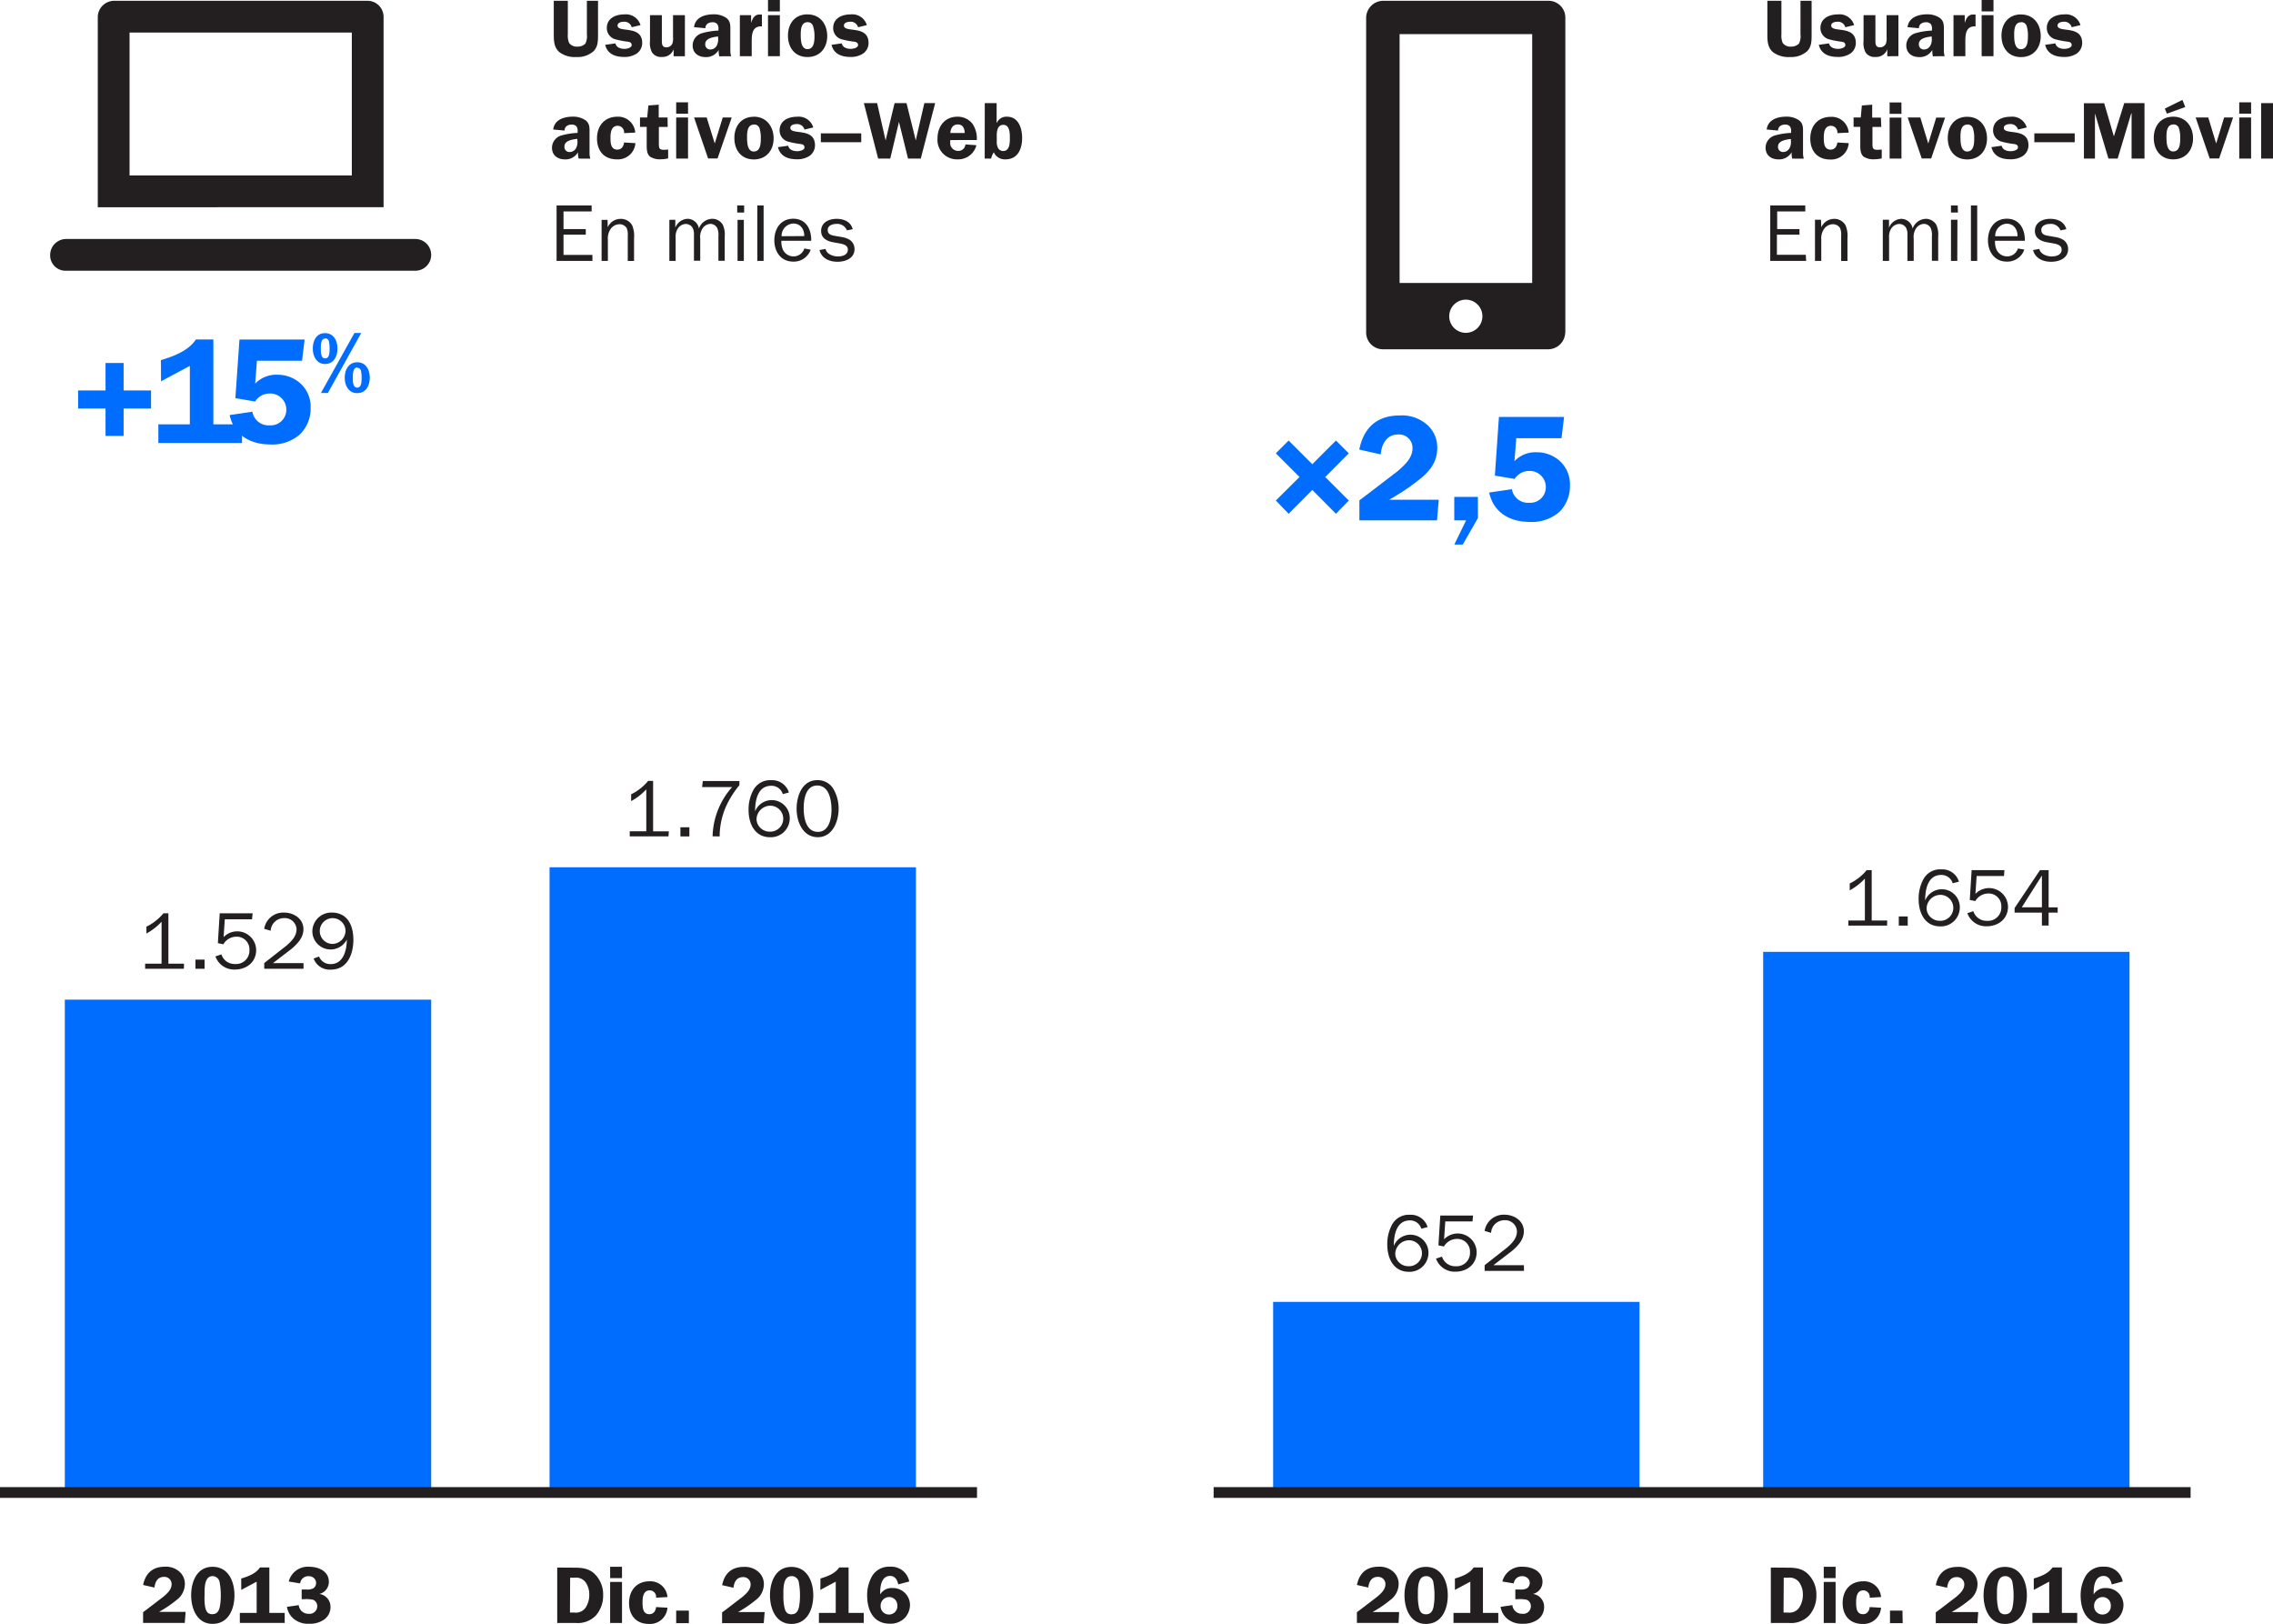
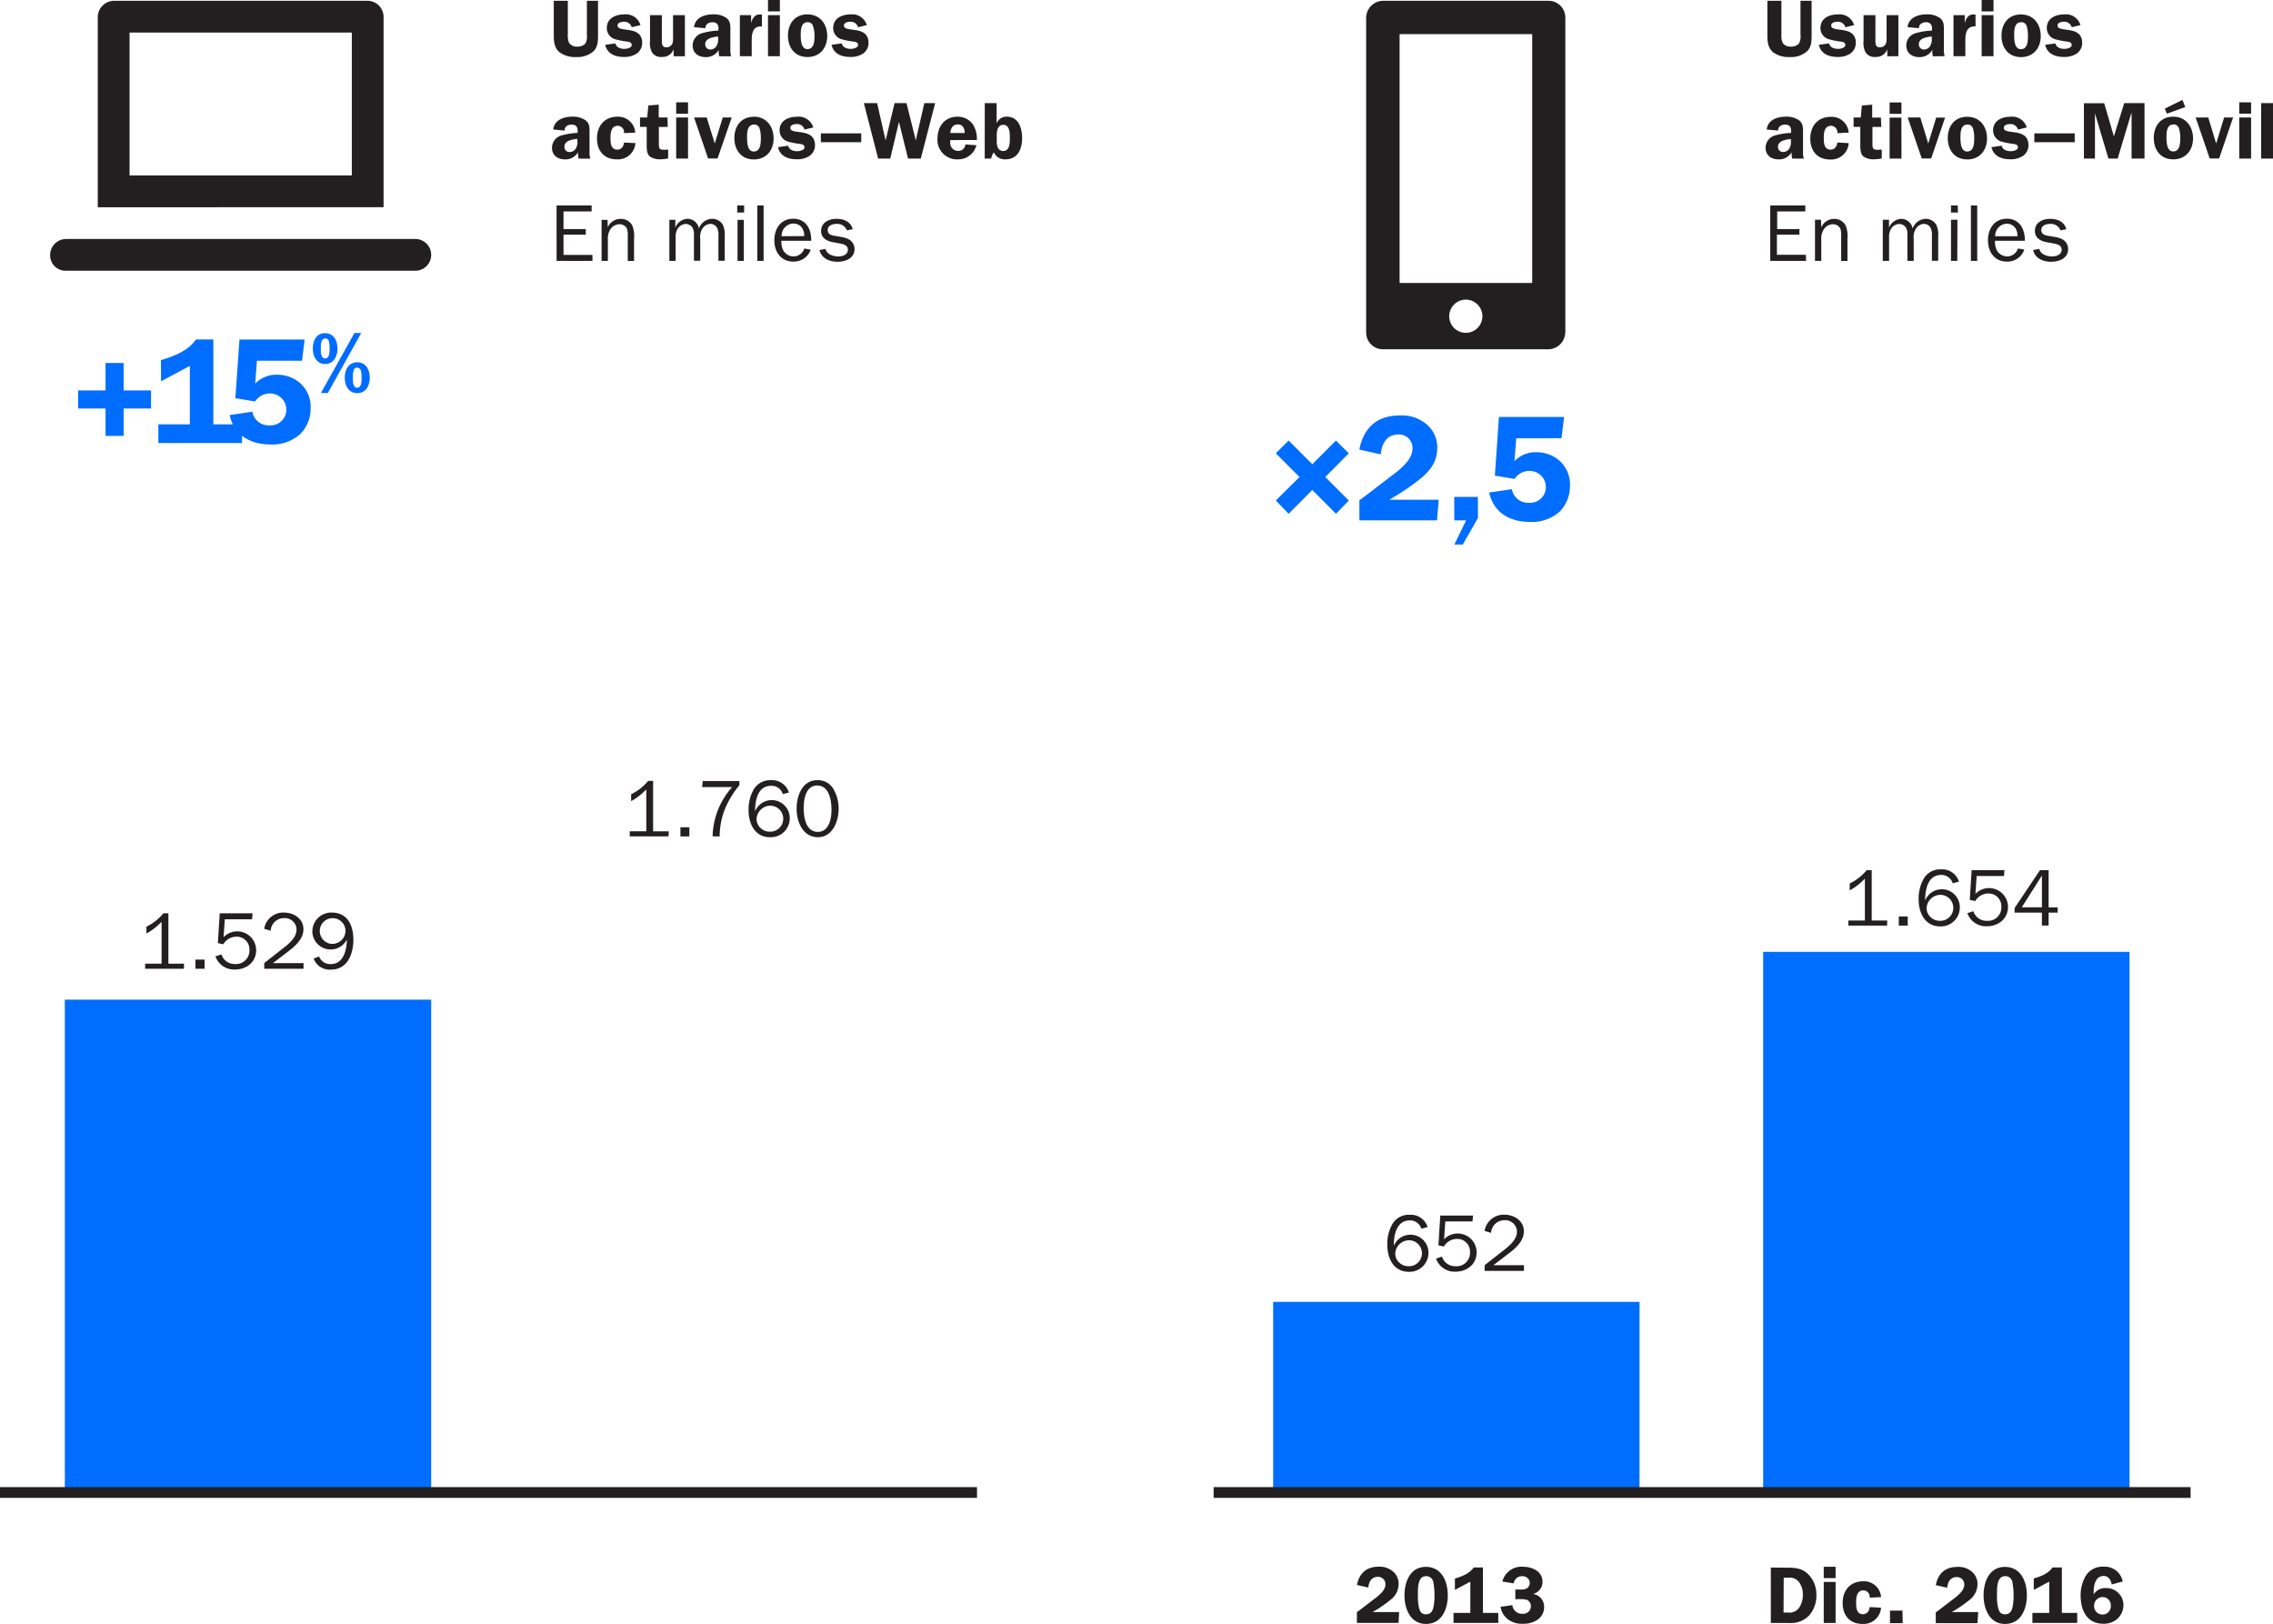
<svg xmlns="http://www.w3.org/2000/svg" viewBox="0 0 600 428.57">
  <defs>
    <style>.cls-1,.cls-5{fill:none;}.cls-2{fill:#006dff;}.cls-3{clip-path:url(#clip-path);}.cls-4{fill:#231f20;}.cls-5{stroke:#231f20;stroke-width:2.84px;}</style>
    <clipPath id="clip-path">
      <rect class="cls-1" width="600" height="428.57" />
    </clipPath>
  </defs>
  <title>01-XX-02</title>
  <g id="Layer_2" data-name="Layer 2">
    <g id="Layer_1-2" data-name="Layer 1">
      <rect class="cls-2" x="17.11" y="263.85" width="96.71" height="130.09" />
-       <rect class="cls-2" x="145.07" y="228.91" width="96.71" height="165.02" />
      <g class="cls-3">
-         <path class="cls-4" d="M234.68,426.14a2.19,2.19,0,0,1-2.22-2.35,2.25,2.25,0,0,1,2.22-2.26,2.14,2.14,0,0,1,2.18,2.2,2.18,2.18,0,0,1-2.18,2.41m5.33-8.72a4.82,4.82,0,0,0-5.05-3.9A5.17,5.17,0,0,0,230.2,416a10.09,10.09,0,0,0-1.3,5.1c0,3.88,1.62,7.46,6,7.46a5.31,5.31,0,0,0,3.82-1.41,5.08,5.08,0,0,0,1.49-3.5,4.5,4.5,0,0,0-4.67-4.5,3.47,3.47,0,0,0-3.2,1.68h0v-.49c0-1.75.36-4.39,2.65-4.39,1.28,0,1.92,1.11,2.11,2.24Zm-23.47,2.22,4.07-2.18v8.25h-4.44v2.64H228v-2.64H224v-12h-2.47c-1.09,1.62-3.11,2.37-4.95,2.92ZM208.95,416a1.92,1.92,0,0,1,1.94,1.79,18.36,18.36,0,0,1,.28,3.41,15.1,15.1,0,0,1-.26,2.94c-.24,1.09-.73,1.94-2,1.94s-1.64-.87-1.86-1.88a14.36,14.36,0,0,1-.26-3.18c0-1.54-.15-5,2.11-5m0,12.6c4.22,0,5.78-3.92,5.78-7.55s-1.6-7.5-5.78-7.5-5.65,4-5.65,7.5,1.53,7.55,5.65,7.55m-7.06-3.13h-7l.47-.28a30.87,30.87,0,0,0,4.14-2.86,5.28,5.28,0,0,0,2.19-4.24,4.25,4.25,0,0,0-1.68-3.43,5.36,5.36,0,0,0-3.62-1.11c-3.2,0-5.1,1.72-5.72,4.82l3,.68c.15-1.49.83-2.81,2.52-2.81a1.9,1.9,0,0,1,2,1.92c0,1.43-1.11,2.39-2.09,3.26l-4.35,3.33-1.09.81v2.83h11Zm-20-.38h-3.35v3.3h3.35Zm-5.65-3.58a4.5,4.5,0,0,0-4.73-4.16c-3.41,0-5.41,2.41-5.41,5.73s1.94,5.52,5.22,5.52a4.62,4.62,0,0,0,4.92-4.28l-3-.17c-.11,1-.66,1.88-1.77,1.88-1.79,0-1.81-1.88-1.81-3.2s.21-3.09,1.94-3.09a1.72,1.72,0,0,1,1.64,1.94Zm-12-8h-3.13v3h3.13Zm0,4h-3.13v10.83h3.13Zm-13.69-1.11h1.17a3.12,3.12,0,0,1,2.88,1.17,5.54,5.54,0,0,1,1,3.31,6.06,6.06,0,0,1-.81,3.16,3.12,3.12,0,0,1-3.14,1.56h-1.15Zm-3.41-2.68v14.63H152a6.6,6.6,0,0,0,5.31-2,7.94,7.94,0,0,0,1.9-5.33,7.56,7.56,0,0,0-2.26-5.63c-1.6-1.51-3.41-1.64-5.52-1.64Z" />
        <path class="cls-4" d="M555,426.14a2.19,2.19,0,0,1-2.22-2.35,2.25,2.25,0,0,1,2.22-2.26,2.14,2.14,0,0,1,2.18,2.2,2.18,2.18,0,0,1-2.18,2.41m5.33-8.72a4.82,4.82,0,0,0-5.05-3.9,5.17,5.17,0,0,0-4.76,2.49,10.09,10.09,0,0,0-1.3,5.1c0,3.88,1.62,7.46,6,7.46a5.31,5.31,0,0,0,3.82-1.41,5.08,5.08,0,0,0,1.49-3.5,4.5,4.5,0,0,0-4.67-4.5,3.47,3.47,0,0,0-3.2,1.68h0v-.49c0-1.75.36-4.39,2.65-4.39,1.28,0,1.92,1.11,2.11,2.24Zm-23.47,2.22,4.07-2.18v8.25h-4.44v2.64h11.83v-2.64h-4.05v-12h-2.47c-1.09,1.62-3.11,2.37-4.95,2.92ZM529.3,416a1.92,1.92,0,0,1,1.94,1.79,18.37,18.37,0,0,1,.28,3.41,15.1,15.1,0,0,1-.26,2.94c-.23,1.09-.73,1.94-2,1.94s-1.64-.87-1.86-1.88a14.37,14.37,0,0,1-.26-3.18c0-1.54-.15-5,2.11-5m0,12.6c4.22,0,5.78-3.92,5.78-7.55s-1.6-7.5-5.78-7.5-5.65,4-5.65,7.5,1.53,7.55,5.65,7.55m-7.06-3.13h-7l.47-.28a30.87,30.87,0,0,0,4.14-2.86,5.28,5.28,0,0,0,2.2-4.24,4.25,4.25,0,0,0-1.68-3.43,5.36,5.36,0,0,0-3.62-1.11c-3.2,0-5.1,1.72-5.71,4.82l3,.68c.15-1.49.83-2.81,2.52-2.81a1.9,1.9,0,0,1,2,1.92c0,1.43-1.11,2.39-2.09,3.26l-4.35,3.33-1.09.81v2.83h11Zm-20-.38H498.9v3.3h3.35Zm-5.65-3.58a4.5,4.5,0,0,0-4.73-4.16c-3.41,0-5.41,2.41-5.41,5.73s1.94,5.52,5.22,5.52a4.62,4.62,0,0,0,4.92-4.28l-3-.17c-.11,1-.66,1.88-1.77,1.88-1.79,0-1.81-1.88-1.81-3.2s.21-3.09,1.94-3.09a1.72,1.72,0,0,1,1.64,1.94Zm-12-8h-3.13v3h3.13Zm0,4h-3.13v10.83h3.13Zm-13.69-1.11h1.17a3.12,3.12,0,0,1,2.88,1.17,5.54,5.54,0,0,1,1,3.31,6.06,6.06,0,0,1-.81,3.16,3.12,3.12,0,0,1-3.14,1.56h-1.15Zm-3.41-2.68v14.63h4.82a6.6,6.6,0,0,0,5.31-2,7.94,7.94,0,0,0,1.9-5.33,7.56,7.56,0,0,0-2.26-5.63c-1.6-1.51-3.41-1.64-5.52-1.64Z" />
        <path class="cls-4" d="M215.88,219.56c-3.16,0-3.73-3.82-3.73-6.23s.56-6,3.56-6c3.22,0,3.78,4,3.78,6.44,0,2.28-.66,5.8-3.6,5.8m0,1.4c3.9,0,5.48-4.22,5.48-7.46a10.18,10.18,0,0,0-1.26-5.06,4.74,4.74,0,0,0-4.39-2.53c-4,0-5.44,4.22-5.44,7.55s1.58,7.5,5.61,7.5m-12.65-1.47a3.39,3.39,0,0,1-2.39-.87,3.29,3.29,0,0,1-1.15-2.39,3.67,3.67,0,0,1,3.71-3.58,3.42,3.42,0,1,1-.17,6.85m5-10.34a4.6,4.6,0,0,0-4.69-3.24,5,5,0,0,0-4.76,2.73,10.71,10.71,0,0,0-1.19,5.18c0,3.52,1.62,7.14,5.69,7.14a5,5,0,0,0,5.18-5,4.75,4.75,0,0,0-9.15-1.84h0c0-2.81.64-6.74,4.27-6.74a3.1,3.1,0,0,1,3.05,2.2Zm-18.27,11.6v-.49a20,20,0,0,1,1.54-7.12,24.84,24.84,0,0,1,3.67-5.91v-1.11h-9.66l-.19,1.6h7.93a20.25,20.25,0,0,0-5.16,13Zm-8-2.41h-2.36v2.41h2.36Zm-5.42,1.07H172.4V206.12h-1.32a13.14,13.14,0,0,1-4.48,3.52v1.81a15.46,15.46,0,0,0,4-3.11v11.07h-4.37v1.34h10.23Z" />
        <path class="cls-4" d="M87.71,249.14a3.4,3.4,0,1,1,3.5-3.43,3.53,3.53,0,0,1-3.5,3.43M82.79,253a4.5,4.5,0,0,0,4.58,2.92c4.39,0,5.91-4.18,5.91-7.87s-1.45-7.19-5.76-7.19a5,5,0,0,0-5.07,5A4.82,4.82,0,0,0,91.55,248h0c0,2.66-.85,6.46-4.22,6.46a3.16,3.16,0,0,1-3.11-2Zm-2.67,1.2H72.06l4.84-3.71c1.62-1.37,3.2-3,3.2-5.25,0-2.77-2.56-4.37-5.09-4.37a5.08,5.08,0,0,0-5.27,4.28l1.71.51a3.5,3.5,0,0,1,3.5-3.33,3.1,3.1,0,0,1,3.33,2.9c0,1.88-1.28,3.13-2.6,4.31l-5.93,4.65v1.51H80.12ZM66.69,241.06H58l-.49,7.87,1.45.3a4,4,0,0,1,3.45-2,3.34,3.34,0,0,1,3.43,3.48,3.53,3.53,0,0,1-3.81,3.73,3.63,3.63,0,0,1-3.58-2.54l-1.58.53A5.22,5.22,0,0,0,62,255.9c3.07,0,5.62-1.94,5.62-5.16a5,5,0,0,0-8.6-3.39l.32-4.71h7.18ZM54,253.28H51.59v2.41H54Zm-5.42,1.07H44.45V241.06H43.13a13.14,13.14,0,0,1-4.48,3.52v1.81a15.46,15.46,0,0,0,4-3.11v11.07H38.31v1.34H48.54Z" />
-         <path class="cls-4" d="M79.63,419.53v2.56h.68a8.44,8.44,0,0,1,2.32.15A1.8,1.8,0,0,1,83.74,424a2,2,0,0,1-2.26,1.94,2.52,2.52,0,0,1-2.62-2.28l-3.11.45a5.07,5.07,0,0,0,2,3.33,5.87,5.87,0,0,0,3.84,1.13,6.5,6.5,0,0,0,3.92-1.07,4,4,0,0,0,1.73-3.33,3.4,3.4,0,0,0-2.94-3.46v0a3.26,3.26,0,0,0,2.51-3.18c0-2.86-2.75-4-5.22-4a5.18,5.18,0,0,0-5.37,3.9l3,.49a2.17,2.17,0,0,1,2.2-1.9,2,2,0,0,1,1.43.49,1.71,1.71,0,0,1-.15,2.71,3.34,3.34,0,0,1-1.77.32Zm-15.95.11,4.07-2.17v8.25H63.31v2.64H75.15v-2.64H71.1v-12H68.62c-1.09,1.62-3.11,2.37-4.95,2.92ZM56.08,416A1.92,1.92,0,0,1,58,417.76a18.45,18.45,0,0,1,.28,3.41,15.09,15.09,0,0,1-.26,2.94c-.23,1.09-.73,1.94-2,1.94s-1.64-.87-1.86-1.88A14.29,14.29,0,0,1,54,421c0-1.54-.15-5,2.11-5m0,12.6c4.22,0,5.78-3.92,5.78-7.55s-1.6-7.51-5.78-7.51-5.65,4-5.65,7.51,1.53,7.55,5.65,7.55M49,425.44H42l.47-.28a31,31,0,0,0,4.14-2.86,5.28,5.28,0,0,0,2.19-4.24,4.25,4.25,0,0,0-1.68-3.43,5.36,5.36,0,0,0-3.62-1.11c-3.2,0-5.1,1.73-5.72,4.82l3,.68c.15-1.49.83-2.82,2.52-2.82a1.9,1.9,0,0,1,2,1.92c0,1.43-1.11,2.39-2.09,3.26l-4.35,3.33-1.09.81v2.83h11Z" />
        <line class="cls-5" y1="393.93" x2="257.9" y2="393.93" />
      </g>
      <rect class="cls-2" x="336.07" y="343.62" width="96.71" height="50.32" />
      <rect class="cls-2" x="465.42" y="251.23" width="96.71" height="142.71" />
      <g class="cls-3">
        <path class="cls-4" d="M539,239.47h-5.31l5.31-8.38Zm1.77,4.82v-3.41h2.39v-1.4h-2.39v-9.81h-2.28l-6.7,10v1.21H539v3.41ZM529.1,229.66h-8.65l-.49,7.87,1.45.3a4,4,0,0,1,3.45-2,3.34,3.34,0,0,1,3.43,3.48,3.52,3.52,0,0,1-3.81,3.73,3.63,3.63,0,0,1-3.58-2.54l-1.58.53a5.22,5.22,0,0,0,5.11,3.45c3.07,0,5.62-1.94,5.62-5.16a5,5,0,0,0-8.6-3.39l.32-4.71H529Zm-17,13.37a3.39,3.39,0,0,1-2.39-.87,3.29,3.29,0,0,1-1.15-2.39,3.67,3.67,0,0,1,3.71-3.58,3.42,3.42,0,1,1-.17,6.85m5-10.34a4.6,4.6,0,0,0-4.69-3.24,5,5,0,0,0-4.76,2.73,10.71,10.71,0,0,0-1.19,5.18c0,3.52,1.62,7.14,5.69,7.14a5,5,0,0,0,5.18-5,4.75,4.75,0,0,0-9.15-1.84h0c0-2.81.64-6.74,4.27-6.74a3.1,3.1,0,0,1,3,2.2Zm-13.52,9.19h-2.36v2.41h2.36Zm-5.42,1.07h-4.09V229.66h-1.32a13.14,13.14,0,0,1-4.48,3.52V235a15.46,15.46,0,0,0,4-3.11v11.07h-4.37v1.34h10.23Z" />
        <path class="cls-4" d="M402.27,333.94h-8.06l4.84-3.71c1.62-1.37,3.2-3,3.2-5.25,0-2.77-2.56-4.37-5.09-4.37a5.08,5.08,0,0,0-5.27,4.28l1.71.51a3.5,3.5,0,0,1,3.5-3.33,3.1,3.1,0,0,1,3.33,2.9c0,1.88-1.28,3.14-2.6,4.31l-5.93,4.65v1.51h10.38Zm-13.43-13.11h-8.65l-.49,7.87,1.45.3a4,4,0,0,1,3.45-2,3.34,3.34,0,0,1,3.43,3.48,3.53,3.53,0,0,1-3.81,3.73,3.62,3.62,0,0,1-3.58-2.54l-1.58.53a5.22,5.22,0,0,0,5.11,3.45c3.07,0,5.62-1.94,5.62-5.16a5,5,0,0,0-8.6-3.39l.32-4.71h7.18Zm-17,13.37a3.39,3.39,0,0,1-2.39-.87,3.29,3.29,0,0,1-1.15-2.39,3.67,3.67,0,0,1,3.71-3.58,3.42,3.42,0,1,1-.17,6.85m5-10.34a4.6,4.6,0,0,0-4.69-3.24,5,5,0,0,0-4.76,2.73,10.71,10.71,0,0,0-1.19,5.18c0,3.52,1.62,7.14,5.69,7.14a5,5,0,0,0,5.18-5,4.75,4.75,0,0,0-9.15-1.83h0c0-2.81.64-6.74,4.27-6.74a3.1,3.1,0,0,1,3,2.2Z" />
        <path class="cls-4" d="M400,419.53v2.56h.68a8.44,8.44,0,0,1,2.32.15A1.8,1.8,0,0,1,404.1,424a2,2,0,0,1-2.26,1.94,2.52,2.52,0,0,1-2.62-2.28l-3.11.45a5.07,5.07,0,0,0,2,3.33,5.87,5.87,0,0,0,3.84,1.13,6.5,6.5,0,0,0,3.92-1.07,4,4,0,0,0,1.73-3.33,3.4,3.4,0,0,0-2.94-3.46v0a3.26,3.26,0,0,0,2.51-3.18c0-2.86-2.75-4-5.22-4a5.18,5.18,0,0,0-5.37,3.9l3,.49a2.17,2.17,0,0,1,2.2-1.9,2,2,0,0,1,1.43.49,1.71,1.71,0,0,1-.15,2.71,3.34,3.34,0,0,1-1.77.32Zm-15.95.11,4.07-2.17v8.25h-4.44v2.64H395.5v-2.64h-4.05v-12H389c-1.09,1.62-3.11,2.37-4.95,2.92ZM376.44,416a1.92,1.92,0,0,1,1.94,1.79,18.45,18.45,0,0,1,.28,3.41,15.1,15.1,0,0,1-.26,2.94c-.23,1.09-.73,1.94-2,1.94s-1.64-.87-1.86-1.88a14.29,14.29,0,0,1-.26-3.18c0-1.54-.15-5,2.11-5m0,12.6c4.22,0,5.78-3.92,5.78-7.55s-1.6-7.51-5.78-7.51-5.65,4-5.65,7.51,1.53,7.55,5.65,7.55m-7.06-3.13h-7l.47-.28A31,31,0,0,0,367,422.3a5.28,5.28,0,0,0,2.2-4.24,4.25,4.25,0,0,0-1.68-3.43,5.36,5.36,0,0,0-3.62-1.11c-3.2,0-5.1,1.73-5.71,4.82l3,.68c.15-1.49.83-2.82,2.52-2.82a1.9,1.9,0,0,1,2,1.92c0,1.43-1.11,2.39-2.09,3.26l-4.35,3.33-1.09.81v2.83h11Z" />
      </g>
      <line class="cls-5" x1="320.36" y1="393.93" x2="578.25" y2="393.93" />
      <g class="cls-3">
        <path class="cls-4" d="M536.67,66c.55,2.22,2.64,3.09,4.75,3.09s4.5-.89,4.5-3.35a2.9,2.9,0,0,0-1.3-2.45,5.9,5.9,0,0,0-2.26-.75l-1.58-.28c-1-.15-1.94-.4-1.94-1.58s1.32-1.58,2.3-1.58a2.72,2.72,0,0,1,2.77,1.71l1.53-.32c-.53-2-2.34-2.73-4.29-2.73s-4,.94-4,3.18c0,1.92,1.51,2.69,3.18,3l1.77.32c.94.17,2.11.49,2.11,1.64,0,1.39-1.47,1.79-2.62,1.79s-3-.55-3.26-2Zm-10-3.65a3.22,3.22,0,0,1,3-3.31c1.92,0,2.92,1.51,2.9,3.31Zm6,3.24a3,3,0,0,1-2.9,2.09A3.12,3.12,0,0,1,527.07,66a5.18,5.18,0,0,1-.45-2.45h7.87c.08-3-1.36-5.82-4.73-5.82s-5,2.71-5,5.69,1.68,5.63,5,5.63a4.72,4.72,0,0,0,4.6-3.18ZM521.92,54.23h-1.66V68.86h1.66Zm-5.14,0H515v1.87h1.83ZM516.7,58H515V68.86h1.66ZM497,58V68.86h1.66v-6.2a3.84,3.84,0,0,1,.66-2.48,2.69,2.69,0,0,1,2-1.07,2.15,2.15,0,0,1,1.81,1A3.63,3.63,0,0,1,503.5,62v6.87h1.66V63a4.09,4.09,0,0,1,.6-2.69,2.64,2.64,0,0,1,2.09-1.22,2.05,2.05,0,0,1,1.81,1.13,4.61,4.61,0,0,1,.3,2.15v6.46h1.66V62.4a6.13,6.13,0,0,0-.51-3.09,3.22,3.22,0,0,0-2.73-1.55,3.78,3.78,0,0,0-3.5,2.58,3.08,3.08,0,0,0-3-2.58,3.62,3.62,0,0,0-3.24,2.36h0V58Zm-16.32,0h-1.58V68.86h1.66V63.19a4.31,4.31,0,0,1,.85-2.92,2.92,2.92,0,0,1,2.24-1.09,2.21,2.21,0,0,1,1.86,1,4.22,4.22,0,0,1,.3,2v6.7h1.66v-6a7.15,7.15,0,0,0-.51-3.43,3.41,3.41,0,0,0-3.07-1.68A3.7,3.7,0,0,0,480.77,60h0Zm-4,9.25h-7.63V61.93H475V60.46h-5.88V55.81h7.42V54.23h-9.25V68.86h9.47Z" />
        <path class="cls-4" d="M596.87,41.85H600V27.22h-3.13ZM594.22,27h-3.13v3h3.13Zm0,4h-3.13V41.85h3.13Zm-4.75,0H587.1L585,37.88,582.91,31h-3.33l3.71,10.83h2.49Zm-13.38-4.63-4.65,2.3L572,30l4.84-1.75Zm-2.41,6.48a1.42,1.42,0,0,1,1.49,1,8.19,8.19,0,0,1,.34,2.69c0,1.3-.09,3.43-1.86,3.43s-1.77-2.64-1.77-3.88.11-3.22,1.79-3.22m0-2.07c-3.31,0-5.14,2.45-5.14,5.61s1.81,5.65,5.14,5.65,5.22-2.45,5.22-5.54S577,30.8,573.66,30.8m-11.08-.88h.09V41.85h3.41V27.22h-5.35L558,36l-2.56-8.76h-5.35V41.85H553V29.93h0l3.56,11.92H559ZM537,37.54h10.66V35.2H537Zm-2-3.9a4,4,0,0,0-4.26-2.83c-2.3,0-4.63,1-4.63,3.62a3.07,3.07,0,0,0,2.13,2.92,22.53,22.53,0,0,0,3.22.64c.58.06,1.22.19,1.22.92s-1.3,1-1.9,1c-1,0-2.18-.34-2.39-1.45l-2.71.38c.58,2.43,2.68,3.2,4.95,3.2a5.81,5.81,0,0,0,3.37-.89,3.4,3.4,0,0,0,1.45-2.79c0-4.88-6.5-2.58-6.5-4.61,0-.79,1-1,1.62-1a2,2,0,0,1,2.11,1.45Zm-15.7-.77a1.42,1.42,0,0,1,1.49,1,8.19,8.19,0,0,1,.34,2.69c0,1.3-.09,3.43-1.86,3.43s-1.77-2.64-1.77-3.88.11-3.22,1.79-3.22m0-2.07c-3.31,0-5.14,2.45-5.14,5.61s1.81,5.65,5.14,5.65,5.22-2.45,5.22-5.54-1.83-5.71-5.22-5.71m-5.85.21H511.1L509,37.88,506.9,31h-3.33l3.71,10.83h2.49Zm-11.53-4H498.8v3h3.13Zm0,4H498.8V41.85h3.13Zm-5.41,0H494.2V27.63l-2.73.21L491.19,31h-1.9v2.49h1.77v4.78c0,1,0,2.35.87,3.07a4.68,4.68,0,0,0,2.79.7,9.12,9.12,0,0,0,2-.23V39.46a10.42,10.42,0,0,1-1,.08c-1.34,0-1.45-.32-1.45-1.74V33.51h2.33ZM488,35a4.5,4.5,0,0,0-4.73-4.16c-3.41,0-5.41,2.41-5.41,5.74s1.94,5.52,5.22,5.52A4.62,4.62,0,0,0,488,37.78l-3-.17c-.11,1-.66,1.88-1.77,1.88-1.79,0-1.81-1.88-1.81-3.2s.21-3.09,1.94-3.09a1.72,1.72,0,0,1,1.64,1.94Zm-15.26,2.13a3.42,3.42,0,0,1-.43,2.09,1.89,1.89,0,0,1-1.58.9,1.31,1.31,0,0,1-1.39-1.43c0-1.58,2.2-1.86,3.39-2Zm3.41,4.75a5.2,5.2,0,0,1-.21-1.62V35.18c0-1.3.11-2.5-1-3.39a5.72,5.72,0,0,0-3.43-1c-2.28,0-4.84.77-5.16,3.39l3,.28c0-1.07.88-1.58,1.88-1.58a1.63,1.63,0,0,1,1.28.51,2.23,2.23,0,0,1,.28,1.43v.26a18,18,0,0,0-4.29.68A3.38,3.38,0,0,0,466.06,39c0,2,1.49,3.07,3.41,3.07a3.8,3.8,0,0,0,3.46-1.89,6.44,6.44,0,0,0,.15,1.68Z" />
        <path class="cls-4" d="M549.18,6.63a4,4,0,0,0-4.26-2.83c-2.3,0-4.63,1-4.63,3.62a3.07,3.07,0,0,0,2.13,2.92,22.83,22.83,0,0,0,3.22.64c.58.06,1.22.19,1.22.92s-1.3,1-1.9,1c-1,0-2.18-.34-2.39-1.45l-2.71.38c.58,2.43,2.68,3.2,4.95,3.2a5.81,5.81,0,0,0,3.37-.89,3.4,3.4,0,0,0,1.45-2.79c0-4.88-6.5-2.58-6.5-4.61,0-.79,1-1,1.62-1a2,2,0,0,1,2.11,1.45Zm-15.7-.77a1.42,1.42,0,0,1,1.49,1,8.16,8.16,0,0,1,.34,2.69c0,1.3-.09,3.43-1.86,3.43s-1.77-2.64-1.77-3.88.11-3.22,1.79-3.22m0-2.07c-3.31,0-5.14,2.45-5.14,5.61s1.81,5.65,5.14,5.65,5.22-2.45,5.22-5.54-1.83-5.71-5.22-5.71M526.22,0h-3.13V3h3.13Zm0,4h-3.13V14.84h3.13ZM515.66,4V14.84h3.13V10.7c0-1.92.3-3.86,2.69-3.73V3.84l-.53,0c-1.36-.11-2,1.09-2.32,2.24h0V4Zm-5.74,6.07a3.42,3.42,0,0,1-.43,2.09,1.89,1.89,0,0,1-1.58.9,1.31,1.31,0,0,1-1.39-1.43c0-1.58,2.2-1.86,3.39-2Zm3.41,4.75a5.2,5.2,0,0,1-.21-1.62V8.17c0-1.3.11-2.5-1-3.39a5.72,5.72,0,0,0-3.43-1c-2.28,0-4.84.77-5.16,3.39l3,.28c0-1.07.88-1.58,1.88-1.58a1.63,1.63,0,0,1,1.28.51,2.23,2.23,0,0,1,.28,1.43v.26a18,18,0,0,0-4.29.68A3.37,3.37,0,0,0,503.2,12c0,2,1.49,3.07,3.41,3.07a3.8,3.8,0,0,0,3.46-1.89,6.44,6.44,0,0,0,.15,1.68Zm-12.21,0V4H498V9.83a4.3,4.3,0,0,1-.17,1.66,1.7,1.7,0,0,1-1.58,1c-1.11,0-1.2-.83-1.2-1.71V4h-3.13v6.82a5.23,5.23,0,0,0,.53,3,2.8,2.8,0,0,0,2.64,1.21A3.08,3.08,0,0,0,498.18,13h0v1.85ZM489.43,6.63a4,4,0,0,0-4.26-2.83c-2.3,0-4.63,1-4.63,3.62a3.07,3.07,0,0,0,2.13,2.92,22.77,22.77,0,0,0,3.22.64c.58.06,1.22.19,1.22.92s-1.3,1-1.9,1c-1,0-2.18-.34-2.39-1.45l-2.71.38c.58,2.43,2.68,3.2,4.95,3.2a5.81,5.81,0,0,0,3.37-.89,3.4,3.4,0,0,0,1.45-2.79c0-4.88-6.5-2.58-6.5-4.61,0-.79,1-1,1.62-1a2,2,0,0,1,2.11,1.45ZM478.21.21h-2.94V9.06a4.38,4.38,0,0,1-.4,2.45,2.81,2.81,0,0,1-2.11.79,2.41,2.41,0,0,1-2.2-1,5,5,0,0,1-.32-2.26V.21h-3.71V9.06c0,1.79.06,3.48,1.51,4.73a6.86,6.86,0,0,0,4.48,1.26,6.27,6.27,0,0,0,4.5-1.53c1.21-1.19,1.19-2.86,1.19-4.46Z" />
        <path class="cls-4" d="M404.45,9V74.68h-35V9Zm-21.9,74.47a4.38,4.38,0,1,1,4.38,4.38,4.38,4.38,0,0,1-4.38-4.38m30.65,4.38V4.59A4.43,4.43,0,0,0,408.83.21H365a4.54,4.54,0,0,0-4.38,4.38V87.82A4.43,4.43,0,0,0,365,92.19h43.79a4.54,4.54,0,0,0,4.38-4.38" />
        <path class="cls-2" d="M400.25,115.66h11.94l.68-5.61H395.67l-1.07,15.48,5.21.88a4.59,4.59,0,0,1,3.86-2.11,4.25,4.25,0,0,1,4.38,4.3,4.11,4.11,0,0,1-4.38,4.1,4.31,4.31,0,0,1-4.58-3.58l-6,.88c1.19,5.37,5.53,7.76,10.75,7.76a11,11,0,0,0,7.84-2.7,9.53,9.53,0,0,0,2.74-6.85,8.37,8.37,0,0,0-2.55-6.41,9,9,0,0,0-6.21-2.43,7.63,7.63,0,0,0-5.89,2.35Zm-10.13,15.49h-6.24v6.2H387l-3.1,6.37h2.23l4-7Zm-10.34.76H366.69l.88-.52a57.82,57.82,0,0,0,7.72-5.33c2.55-2.19,4.1-4.46,4.1-7.92a7.93,7.93,0,0,0-3.14-6.41,10,10,0,0,0-6.77-2.07c-6,0-9.51,3.22-10.67,9l5.65,1.27c.28-2.79,1.55-5.26,4.7-5.26a3.55,3.55,0,0,1,3.7,3.58c0,2.67-2.07,4.46-3.9,6.09l-8.12,6.21-2,1.51v5.29h20.49Zm-43-12.26,6.25,6.25-6.25,6.21,3.38,3.5,6.25-6.29,6.25,6.29,3.38-3.5-6.21-6.21,6.21-6.25-3.38-3.38-6.25,6.25-6.25-6.25Z" />
        <path class="cls-4" d="M216.32,66c.56,2.22,2.64,3.09,4.75,3.09s4.5-.89,4.5-3.35a2.9,2.9,0,0,0-1.3-2.45,5.9,5.9,0,0,0-2.26-.75l-1.58-.28c-1-.15-1.94-.4-1.94-1.58s1.32-1.58,2.3-1.58a2.72,2.72,0,0,1,2.77,1.71l1.53-.32c-.53-2-2.34-2.73-4.29-2.73s-4.05.94-4.05,3.18c0,1.92,1.51,2.69,3.18,3l1.77.32c.94.17,2.11.49,2.11,1.64,0,1.39-1.47,1.79-2.62,1.79s-3-.55-3.26-2Zm-10-3.65A3.22,3.22,0,0,1,209.4,59c1.92,0,2.92,1.51,2.9,3.31Zm6,3.24a3,3,0,0,1-2.9,2.09A3.12,3.12,0,0,1,206.71,66a5.18,5.18,0,0,1-.45-2.45h7.87c.09-3-1.36-5.82-4.73-5.82s-5,2.71-5,5.69,1.68,5.63,5,5.63A4.72,4.72,0,0,0,214,65.9ZM201.57,54.23h-1.66V68.86h1.66Zm-5.14,0H194.6v1.87h1.83Zm-.08,3.8h-1.66V68.86h1.66Zm-19.66,0V68.86h1.66v-6.2a3.84,3.84,0,0,1,.66-2.48,2.69,2.69,0,0,1,2-1.07,2.15,2.15,0,0,1,1.81,1,3.63,3.63,0,0,1,.36,1.83v6.87h1.66V63a4.09,4.09,0,0,1,.6-2.69,2.64,2.64,0,0,1,2.09-1.22,2.05,2.05,0,0,1,1.81,1.13,4.61,4.61,0,0,1,.3,2.15v6.46h1.66V62.4a6.13,6.13,0,0,0-.51-3.09A3.22,3.22,0,0,0,188,57.75a3.78,3.78,0,0,0-3.5,2.58,3.08,3.08,0,0,0-3-2.58,3.62,3.62,0,0,0-3.24,2.36h0V58Zm-16.31,0H158.8V68.86h1.66V63.19a4.31,4.31,0,0,1,.85-2.92,2.92,2.92,0,0,1,2.24-1.09,2.21,2.21,0,0,1,1.86,1,4.22,4.22,0,0,1,.3,2v6.7h1.66v-6a7.15,7.15,0,0,0-.51-3.43,3.41,3.41,0,0,0-3.07-1.68A3.7,3.7,0,0,0,160.42,60h0Zm-4,9.25h-7.63V61.93h5.88V60.46h-5.88V55.81h7.42V54.23h-9.25V68.86h9.47Z" />
        <path class="cls-4" d="M259.93,41.85h1.7a5,5,0,0,1,.7-1.66,3.17,3.17,0,0,0,3.09,1.87c3.26,0,4.39-2.79,4.39-5.63,0-2.56-.94-5.63-4-5.63a2.74,2.74,0,0,0-2.65,1.58h-.08V27.22h-3.13Zm3.18-6.1c0-1.15.21-2.8,1.73-2.8,1.73,0,1.73,2.26,1.73,3.48s0,3.43-1.77,3.43a1.51,1.51,0,0,1-1.32-.75,3.35,3.35,0,0,1-.36-1.81Zm-12.26-.64c.11-1.24.64-2.26,2-2.26s1.75,1.09,1.81,2.26Zm7,1.85a7,7,0,0,0-1.11-4.24,4.94,4.94,0,0,0-4-1.92c-3.37,0-5.27,2.58-5.27,5.78a5.13,5.13,0,0,0,5.35,5.48,4.93,4.93,0,0,0,4.92-3.73l-2.9-.21a1.85,1.85,0,0,1-1.92,1.71,2.09,2.09,0,0,1-2.09-2.33l0-.53Zm-11-9.74H244l-2.13,9.21-.13.64h0l-2.45-9.85h-3.15l-2.37,9.85h0l-2.24-9.85h-3.5l3.77,14.63H235l2.3-9.68h0l2.39,9.68h3.37ZM216.68,37.54h10.66V35.2H216.68Zm-2-3.9a4,4,0,0,0-4.26-2.83c-2.3,0-4.63,1-4.63,3.62a3.07,3.07,0,0,0,2.13,2.92,22.53,22.53,0,0,0,3.22.64c.58.06,1.22.19,1.22.92s-1.3,1-1.9,1c-1,0-2.18-.34-2.39-1.45l-2.71.38c.58,2.43,2.68,3.2,4.95,3.2a5.81,5.81,0,0,0,3.37-.89,3.4,3.4,0,0,0,1.45-2.79c0-4.88-6.5-2.58-6.5-4.61,0-.79,1-1,1.62-1a2,2,0,0,1,2.11,1.45ZM199,32.87a1.42,1.42,0,0,1,1.49,1,8.19,8.19,0,0,1,.34,2.69c0,1.3-.08,3.43-1.86,3.43s-1.77-2.64-1.77-3.88.11-3.22,1.79-3.22m0-2.07c-3.31,0-5.14,2.45-5.14,5.61s1.81,5.65,5.14,5.65,5.22-2.45,5.22-5.54S202.34,30.8,199,30.8m-5.85.21h-2.37l-2.11,6.86L186.54,31h-3.33l3.71,10.83h2.49Zm-11.53-4h-3.13v3h3.13Zm0,4h-3.13V41.85h3.13Zm-5.41,0h-2.33V27.63l-2.73.21L170.84,31h-1.9v2.49h1.77v4.78c0,1,0,2.35.87,3.07a4.68,4.68,0,0,0,2.79.7,9.12,9.12,0,0,0,2-.23V39.46a10.42,10.42,0,0,1-1,.08c-1.34,0-1.45-.32-1.45-1.74V33.51h2.33ZM167.68,35A4.5,4.5,0,0,0,163,30.8c-3.41,0-5.41,2.41-5.41,5.74s1.94,5.52,5.22,5.52a4.62,4.62,0,0,0,4.92-4.28l-3-.17c-.11,1-.66,1.88-1.77,1.88-1.79,0-1.81-1.88-1.81-3.2s.21-3.09,1.94-3.09a1.72,1.72,0,0,1,1.64,1.94Zm-15.26,2.13a3.42,3.42,0,0,1-.43,2.09,1.89,1.89,0,0,1-1.58.9A1.31,1.31,0,0,1,149,38.65c0-1.58,2.2-1.86,3.39-2Zm3.41,4.75a5.2,5.2,0,0,1-.21-1.62V35.18c0-1.3.11-2.5-1-3.39a5.72,5.72,0,0,0-3.43-1c-2.28,0-4.84.77-5.16,3.39l3,.28c0-1.07.88-1.58,1.88-1.58a1.63,1.63,0,0,1,1.28.51,2.23,2.23,0,0,1,.28,1.43v.26a18,18,0,0,0-4.29.68A3.38,3.38,0,0,0,145.71,39c0,2,1.49,3.07,3.41,3.07a3.8,3.8,0,0,0,3.46-1.89,6.44,6.44,0,0,0,.15,1.68Z" />
        <path class="cls-4" d="M228.82,6.63a4,4,0,0,0-4.26-2.83c-2.3,0-4.63,1-4.63,3.62a3.07,3.07,0,0,0,2.13,2.92,22.83,22.83,0,0,0,3.22.64c.58.06,1.22.19,1.22.92s-1.3,1-1.9,1c-1,0-2.18-.34-2.39-1.45l-2.71.38c.57,2.43,2.68,3.2,4.95,3.2a5.81,5.81,0,0,0,3.37-.89,3.4,3.4,0,0,0,1.45-2.79c0-4.88-6.5-2.58-6.5-4.61,0-.79,1-1,1.62-1a2,2,0,0,1,2.11,1.45Zm-15.7-.77a1.42,1.42,0,0,1,1.49,1A8.16,8.16,0,0,1,215,9.53c0,1.3-.09,3.43-1.86,3.43s-1.77-2.64-1.77-3.88.11-3.22,1.79-3.22m0-2.07C209.8,3.79,208,6.24,208,9.4s1.81,5.65,5.14,5.65,5.22-2.45,5.22-5.54-1.83-5.71-5.22-5.71M205.86,0h-3.13V3h3.13Zm0,4h-3.13V14.84h3.13ZM195.3,4V14.84h3.13V10.7c0-1.92.3-3.86,2.69-3.73V3.84l-.53,0c-1.36-.11-2,1.09-2.32,2.24h0V4Zm-5.74,6.07a3.42,3.42,0,0,1-.43,2.09,1.89,1.89,0,0,1-1.58.9,1.31,1.31,0,0,1-1.39-1.43c0-1.58,2.2-1.86,3.39-2ZM193,14.84a5.2,5.2,0,0,1-.21-1.62V8.17c0-1.3.11-2.5-1-3.39a5.72,5.72,0,0,0-3.43-1c-2.28,0-4.84.77-5.16,3.39l3,.28c0-1.07.88-1.58,1.88-1.58a1.63,1.63,0,0,1,1.28.51,2.23,2.23,0,0,1,.28,1.43v.26a18,18,0,0,0-4.29.68A3.37,3.37,0,0,0,182.84,12c0,2,1.49,3.07,3.41,3.07a3.8,3.8,0,0,0,3.46-1.89,6.44,6.44,0,0,0,.15,1.68Zm-12.21,0V4h-3.13V9.83a4.29,4.29,0,0,1-.17,1.66,1.7,1.7,0,0,1-1.58,1c-1.11,0-1.2-.83-1.2-1.71V4h-3.13v6.82a5.23,5.23,0,0,0,.53,3,2.8,2.8,0,0,0,2.64,1.21A3.08,3.08,0,0,0,177.82,13h0v1.85ZM169.07,6.63a4,4,0,0,0-4.26-2.83c-2.3,0-4.63,1-4.63,3.62a3.07,3.07,0,0,0,2.13,2.92,22.77,22.77,0,0,0,3.22.64c.58.06,1.22.19,1.22.92s-1.3,1-1.9,1c-1,0-2.18-.34-2.39-1.45l-2.71.38c.58,2.43,2.68,3.2,4.95,3.2a5.81,5.81,0,0,0,3.37-.89,3.4,3.4,0,0,0,1.45-2.79c0-4.88-6.5-2.58-6.5-4.61,0-.79,1-1,1.62-1a2,2,0,0,1,2.11,1.45ZM157.86.21h-2.94V9.06a4.38,4.38,0,0,1-.4,2.45,2.81,2.81,0,0,1-2.11.79,2.41,2.41,0,0,1-2.2-1,5,5,0,0,1-.32-2.26V.21h-3.71V9.06c0,1.79.06,3.48,1.51,4.73a6.86,6.86,0,0,0,4.48,1.26,6.28,6.28,0,0,0,4.5-1.53c1.21-1.19,1.19-2.86,1.19-4.46Z" />
        <path class="cls-4" d="M17.43,71.46h92.2a4.19,4.19,0,1,0,0-8.38H17.43a4.23,4.23,0,0,0-4.19,4.19,4.06,4.06,0,0,0,4.19,4.19M92.87,46.31H34.2V8.59H92.87Zm8.38,8.38V4.4A4.24,4.24,0,0,0,97.06.21H30A4.35,4.35,0,0,0,25.81,4.4V54.7Z" />
        <path class="cls-2" d="M94.3,103.76c2.33,0,3.3-2,3.3-4.08s-1-4.06-3.3-4.06S91,97.65,91,99.68s1,4.08,3.25,4.08m-8.47-7.69c2.33,0,3.3-2,3.3-4.08s-1-4.06-3.3-4.06S82.57,90,82.57,92s1,4.08,3.25,4.08m8.47,1a1,1,0,0,1,1,.83,8.61,8.61,0,0,1,.16,1.89c0,.85,0,2.52-1.18,2.52s-1.13-1.8-1.13-2.61S93.1,97,94.3,97m-9.58,6.72h1.83l8.8-15.83H93.56Zm1.11-14.41a1,1,0,0,1,1,.83A8.6,8.6,0,0,1,87,92.08c0,.85,0,2.52-1.18,2.52S84.69,92.8,84.69,92s-.07-2.63,1.13-2.63m-18,5.85H79.73l.68-5.61H63.21l-1.08,15.48,5.21.88a4.59,4.59,0,0,1,3.86-2.11,4.25,4.25,0,0,1,4.38,4.3,4.11,4.11,0,0,1-4.38,4.1,4.32,4.32,0,0,1-4.58-3.59l-6,.88c1.19,5.37,5.53,7.76,10.75,7.76a11,11,0,0,0,7.84-2.7A9.53,9.53,0,0,0,82,107.75a8.37,8.37,0,0,0-2.54-6.41,9,9,0,0,0-6.21-2.43,7.63,7.63,0,0,0-5.89,2.35Zm-25.31,5.42,7.6-4.06V112H41.8v4.93H63.89V112H56.32V89.6H51.71c-2,3-5.81,4.42-9.23,5.45ZM27.86,95.81v7.24H20.62v4.77h7.24v7.24h4.77v-7.24h7.24v-4.77H32.63V95.81Z" />
      </g>
    </g>
  </g>
</svg>